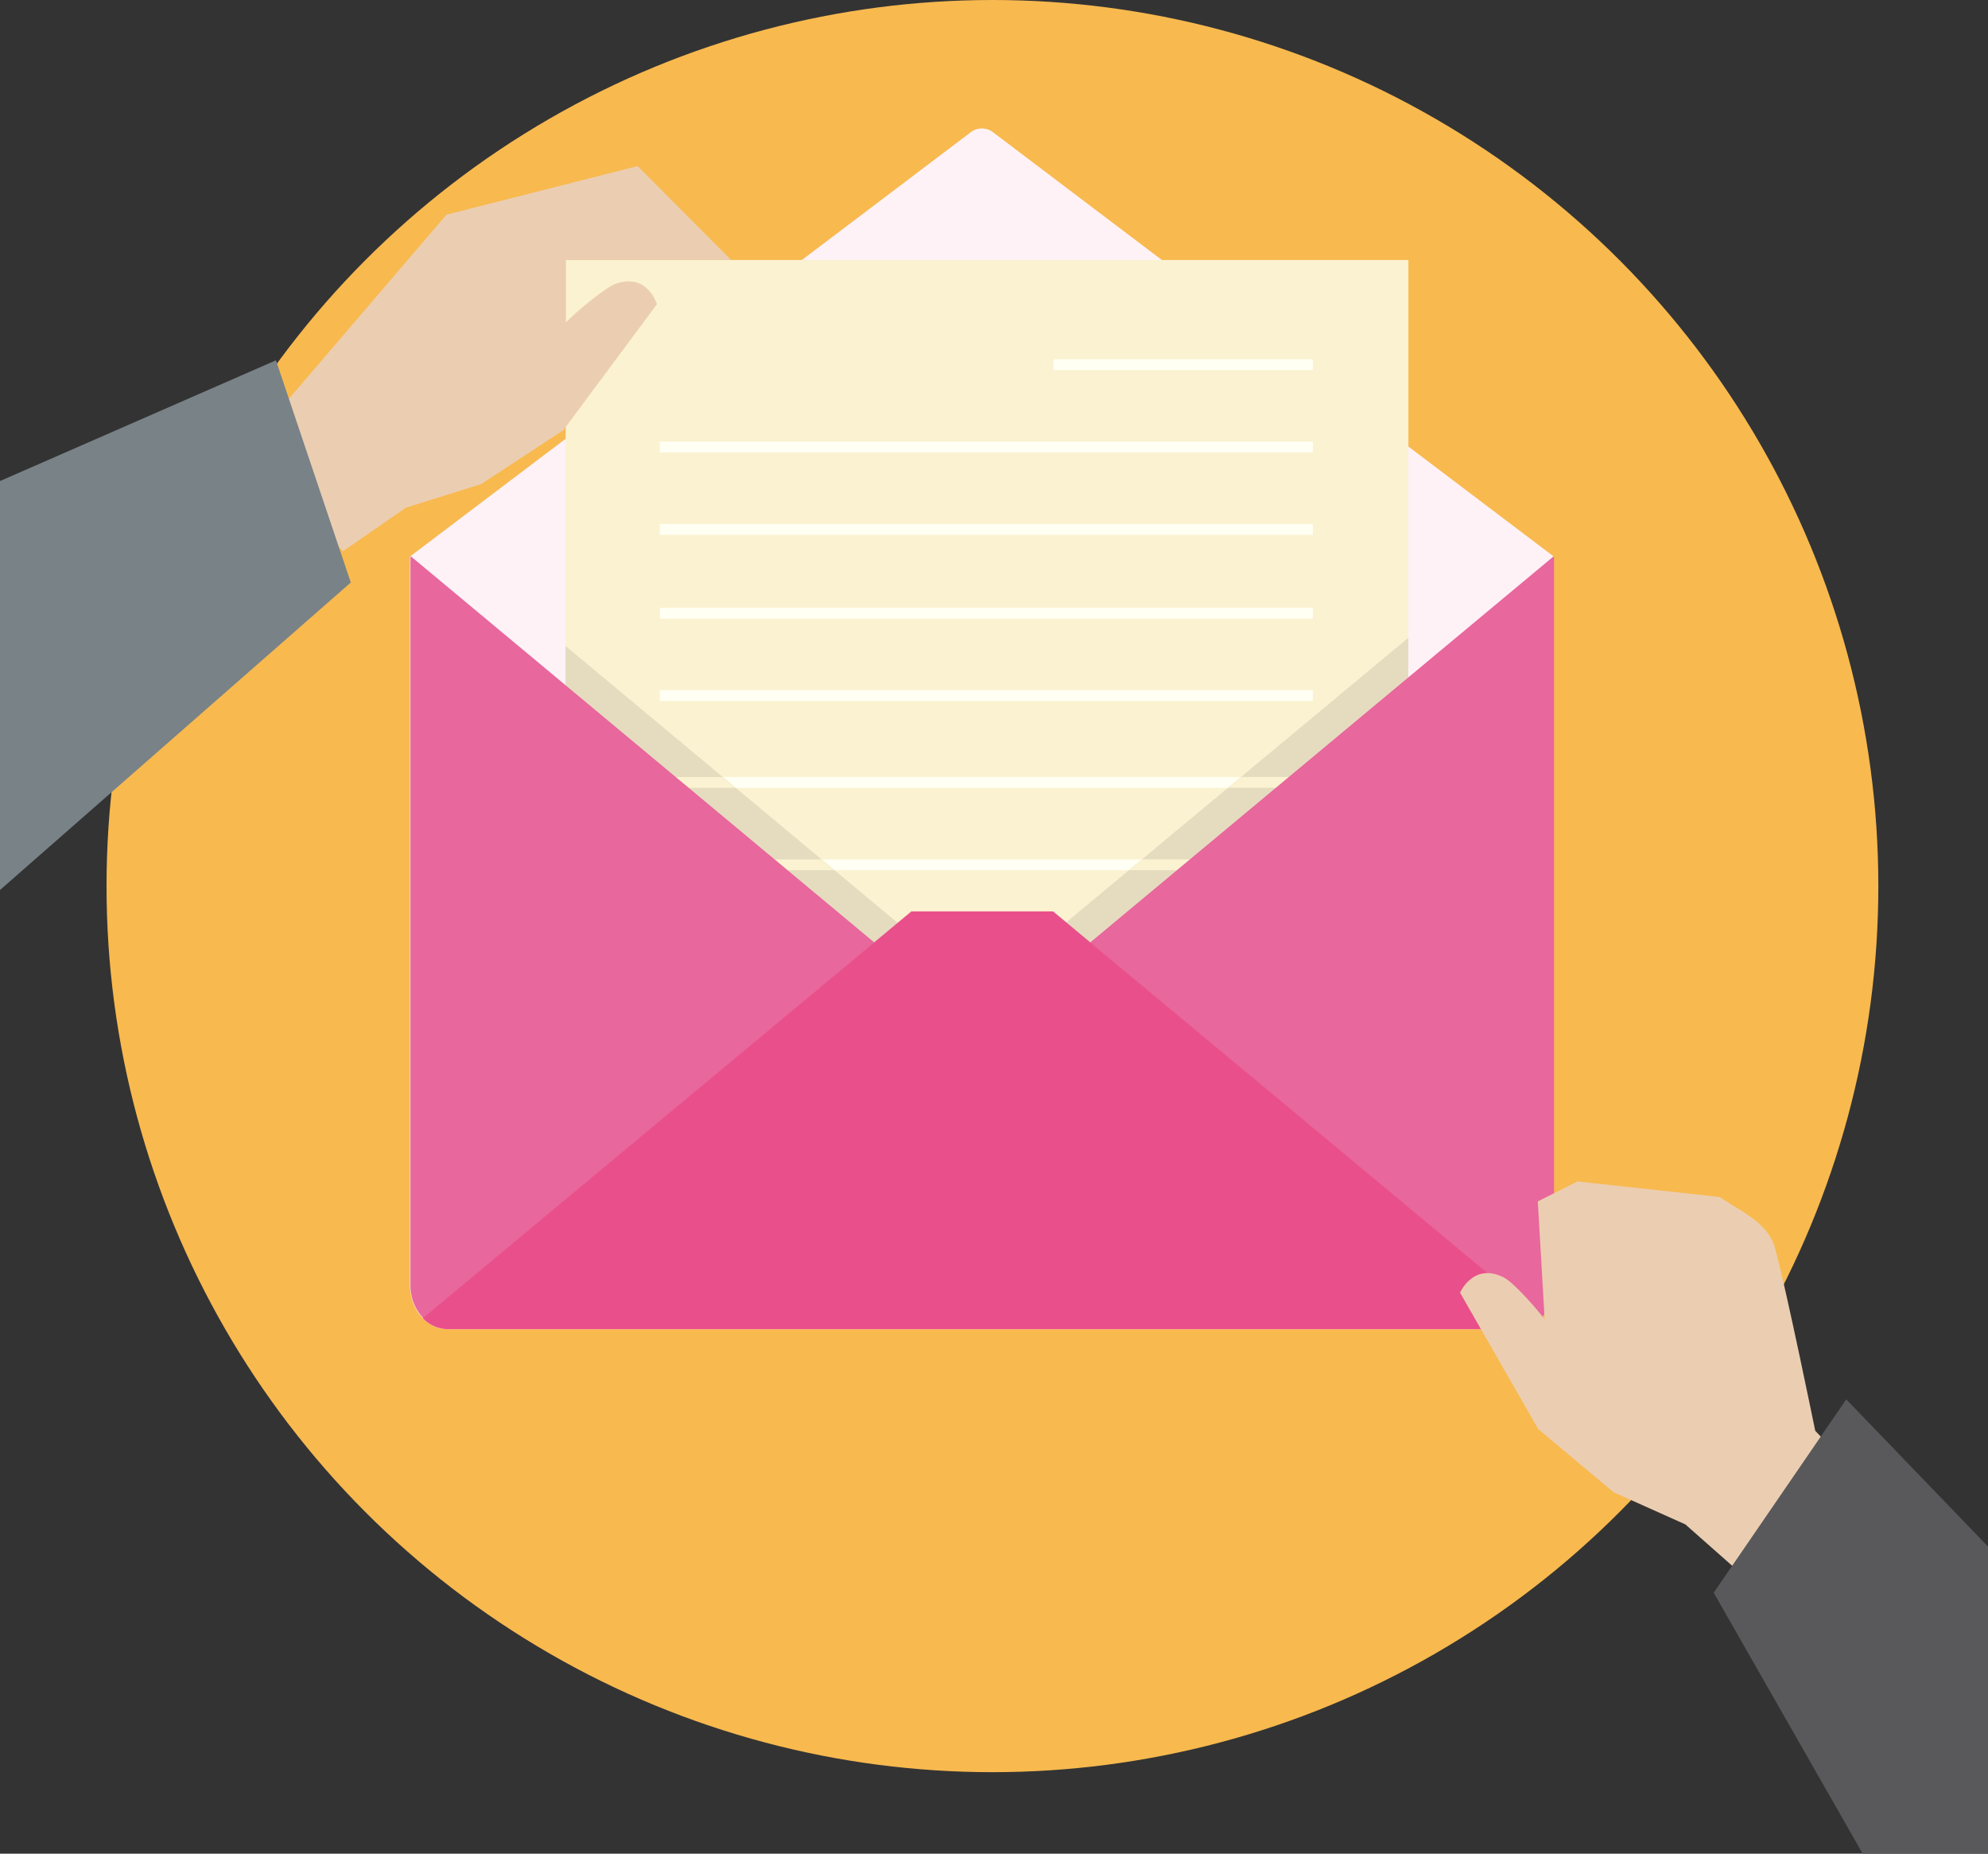
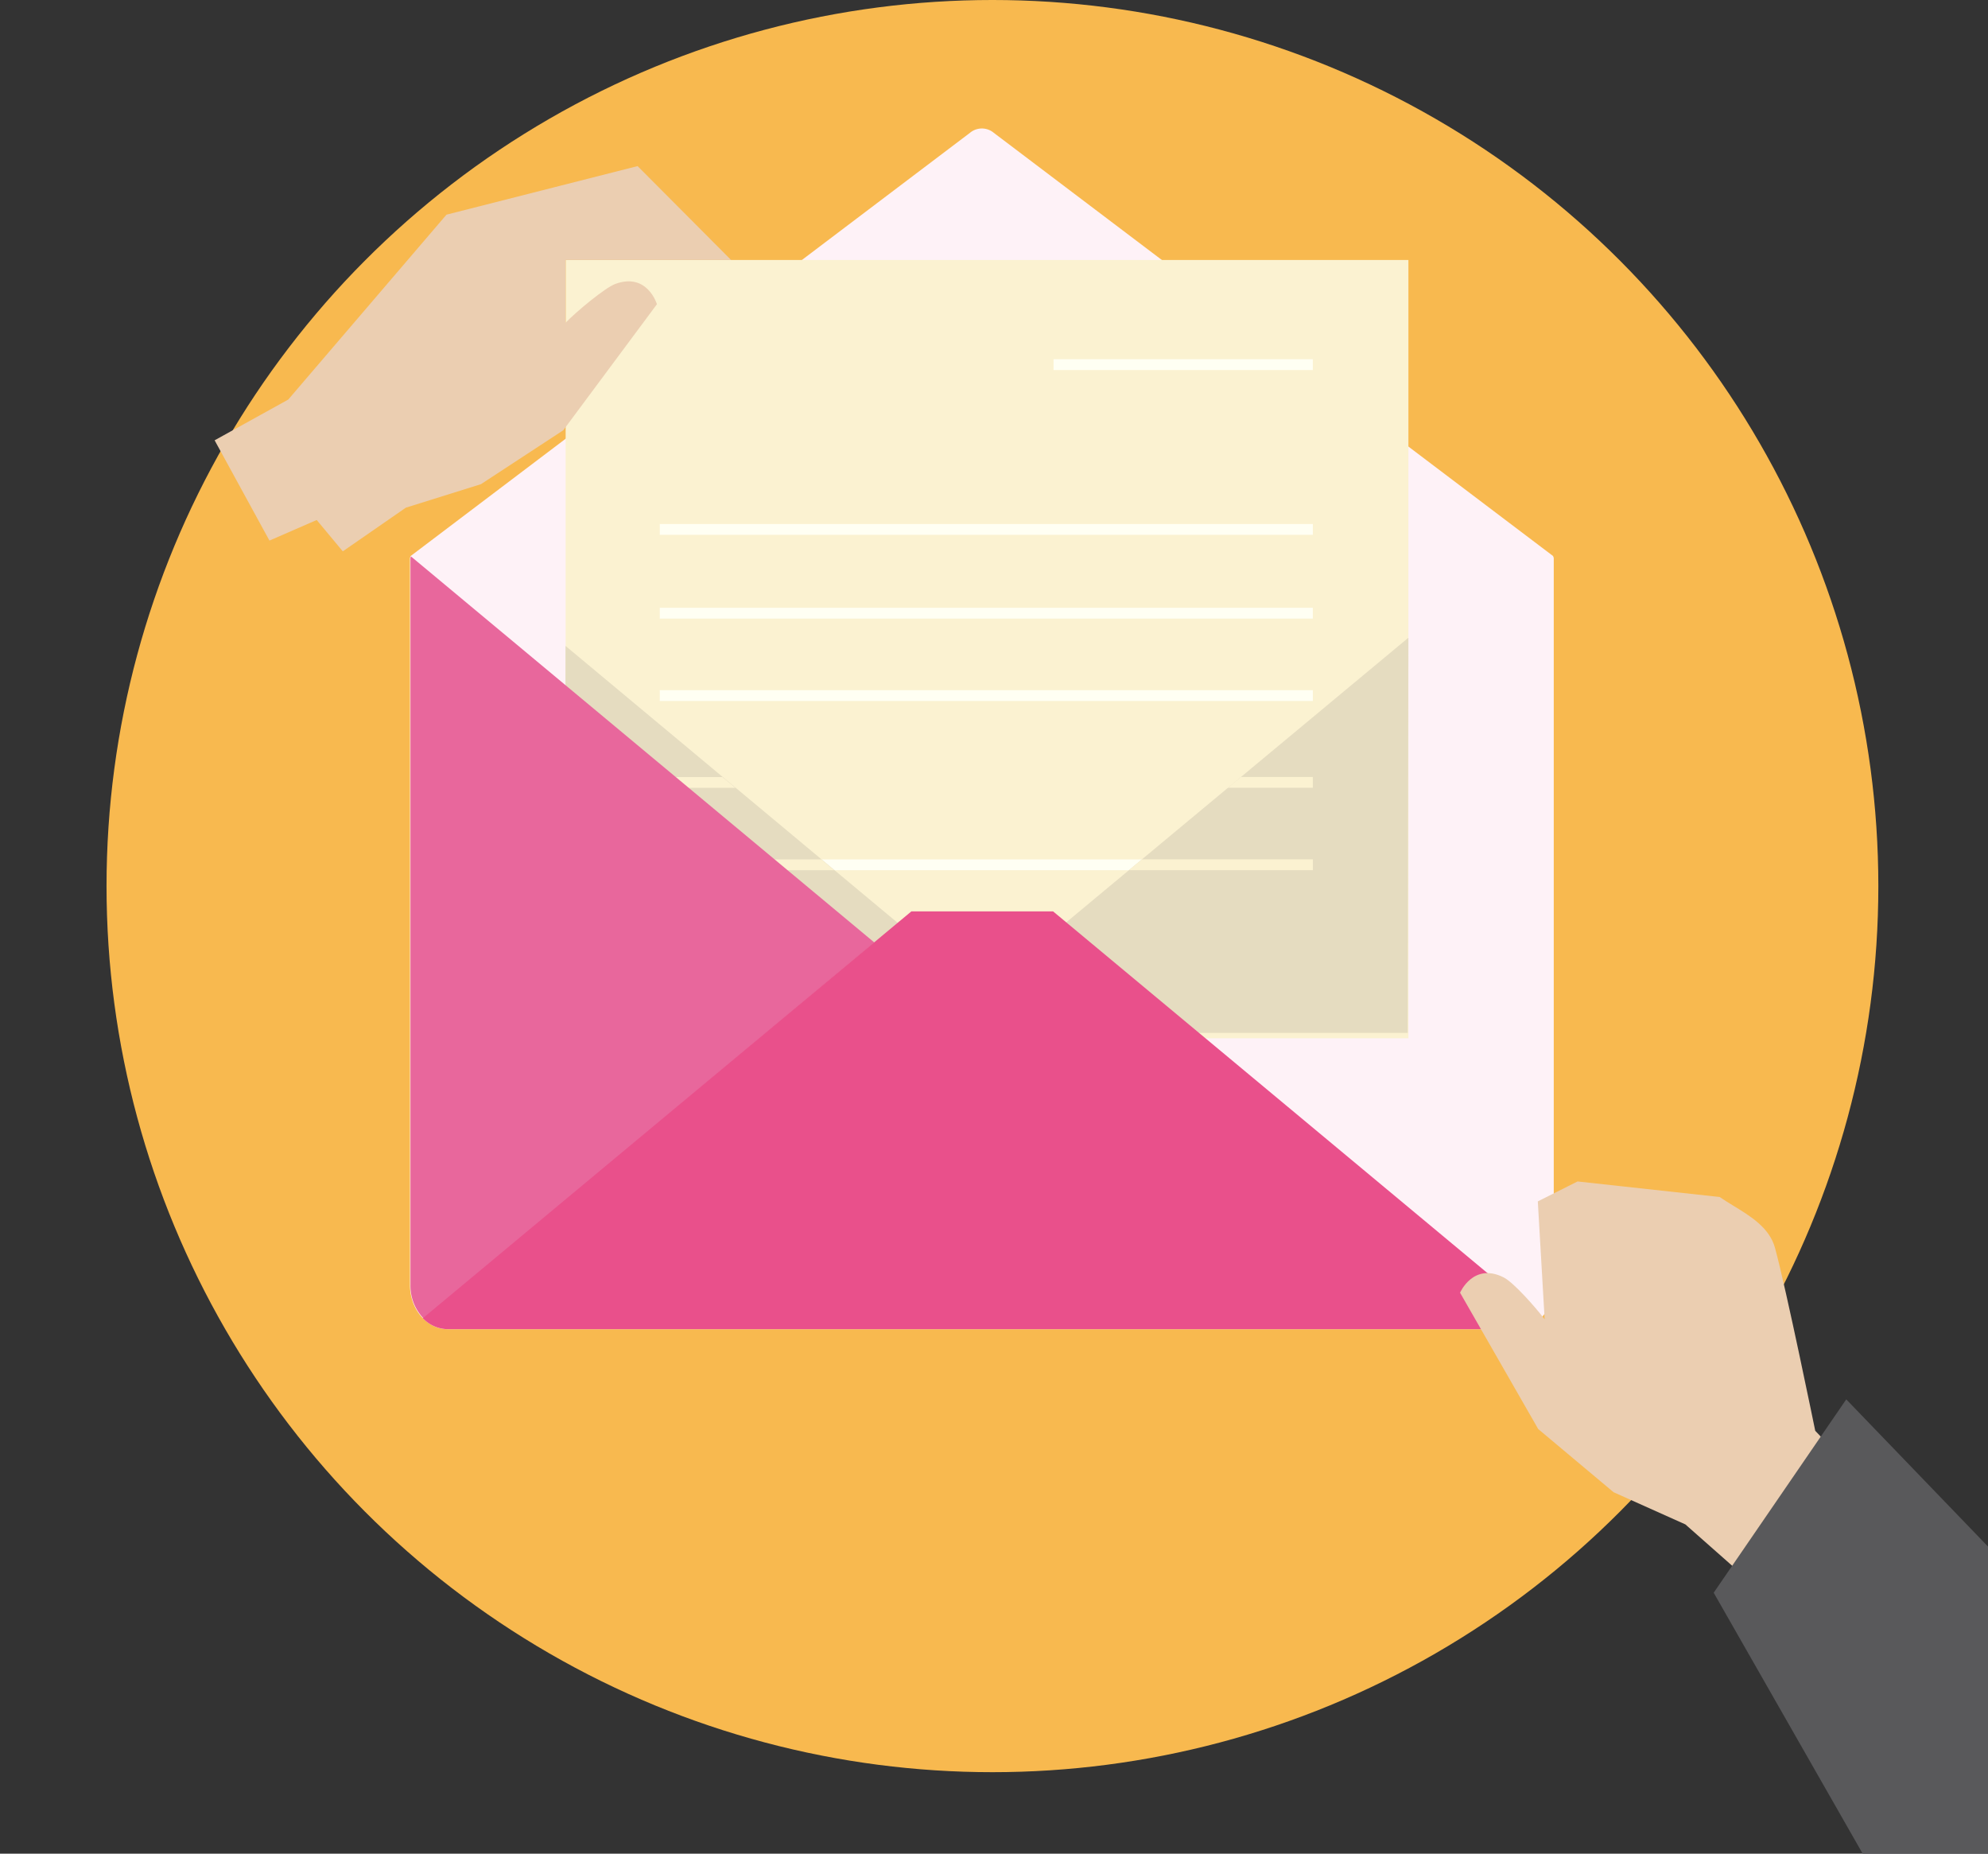
<svg xmlns="http://www.w3.org/2000/svg" viewBox="0 0 1269 1183">
  <rect x="0" y="0" width="1269" height="1183" fill="#333333" stroke="none" />
  <defs>
    <style>.cls-1{fill:#fff;opacity:0.38;}.cls-2{fill:#f8b94f;}.cls-3{fill:#fef2f7;}.cls-4{fill:#fbf2d1;}.cls-5{fill:#fffff3;}.cls-6{fill:#e5dcc0;}.cls-7{fill:#e8679c;}.cls-8{fill:#e9508b;}.cls-9{fill:#ebceb1;}.cls-10{fill:#798287;}.cls-11{fill:#59595b;}</style>
  </defs>
  <title>Courrier_1</title>
  <g id="Calque_2" data-name="Calque 2">
    <g id="background">
      <circle class="cls-1" cx="634.23" cy="546.77" r="513.88" />
    </g>
    <g id="object">
      <circle class="cls-2" cx="633.5" cy="565.5" r="565.5" />
      <path class="cls-3" d="M634.38,84.78a11.83,11.83,0,0,0-15.24,0l-356.91,270a4,4,0,0,0-.53,1.47V820.17c0,15.47,10.85,28.12,24.11,28.12H967.7c13.26,0,24.11-12.65,24.11-28.12V356.25a3.93,3.93,0,0,0-.52-1.47Z" />
      <rect class="cls-4" x="361.07" y="165.92" width="537.96" height="496.69" />
      <rect class="cls-5" x="672.5" y="229.25" width="165.5" height="6.9" />
-       <rect class="cls-5" x="421.14" y="281.84" width="416.87" height="6.9" />
      <rect class="cls-5" x="421.15" y="334.42" width="416.87" height="6.9" />
      <rect class="cls-5" x="421.14" y="387.89" width="416.87" height="6.9" />
      <rect class="cls-5" x="421.15" y="440.47" width="416.87" height="6.9" />
-       <rect class="cls-5" x="421.14" y="495.89" width="416.87" height="6.9" />
      <rect class="cls-5" x="421.15" y="548.47" width="416.87" height="6.9" />
      <polygon class="cls-6" points="626.55 633.59 361 412.23 360.62 659.21 898.58 659.21 899 407 626.55 633.59" />
      <polygon class="cls-4" points="838.02 502.76 838.01 495.86 792.12 495.87 783.83 502.76 838.02 502.76" />
      <polygon class="cls-4" points="421.14 502.81 469.43 502.8 461.14 495.91 421.14 495.91 421.14 502.81" />
      <polygon class="cls-4" points="421.15 548.49 421.16 555.39 532.58 555.38 524.3 548.48 421.15 548.49" />
      <polygon class="cls-4" points="838.03 555.34 838.03 548.44 728.9 548.46 720.61 555.35 838.03 555.34" />
      <path class="cls-7" d="M262.36,355.13a3,3,0,0,0-.36,1.12V820.17a30.15,30.15,0,0,0,8.58,21.46l287.58-240.1Z" />
-       <path class="cls-7" d="M991.64,355.13a3,3,0,0,1,.36,1.12V820.17a30.15,30.15,0,0,1-8.58,21.46L695.84,601.53Z" />
      <path class="cls-8" d="M672.22,581.64H581.76L269.93,841.27a22.16,22.16,0,0,0,15.88,7H967.7a22.21,22.21,0,0,0,16.1-7.23Z" />
      <path class="cls-9" d="M392.81,181.19c-6.63,2.42-25.27,18-31.81,24.81V165.92H466.67L407,106l-48.45,12.31L285,137,184,255l-.88.49L137,281l35,64,30.16-13.14,16.66,20L259.06,324,307,309l52.55-34.4,59.79-80.45S413.26,173.73,392.81,181.19Z" />
-       <polygon class="cls-10" points="176.15 229.95 223.92 371.75 0 568 0 307 176.15 229.95" />
      <path class="cls-9" d="M1158.72,913.13s-18.53-90.69-25.7-116.8c-3.54-12.85-15.62-20.19-27-27.11-2.7-1.65-5.35-3.28-7.85-5l-.45-.3L1007,754l-6.31,3.17-19.06,9.55L986,842c-5.69-7.57-19.83-23.57-26.13-26.75C940.44,805.42,932,825,932,825l49.88,87L1030,952.33l45.81,20.53,36.68,32.39L1183,938.57Z" />
      <polygon class="cls-11" points="1178.52 893.07 1093.9 1016.47 1189 1183 1269 1183 1269 987 1178.52 893.07" />
    </g>
  </g>
</svg>